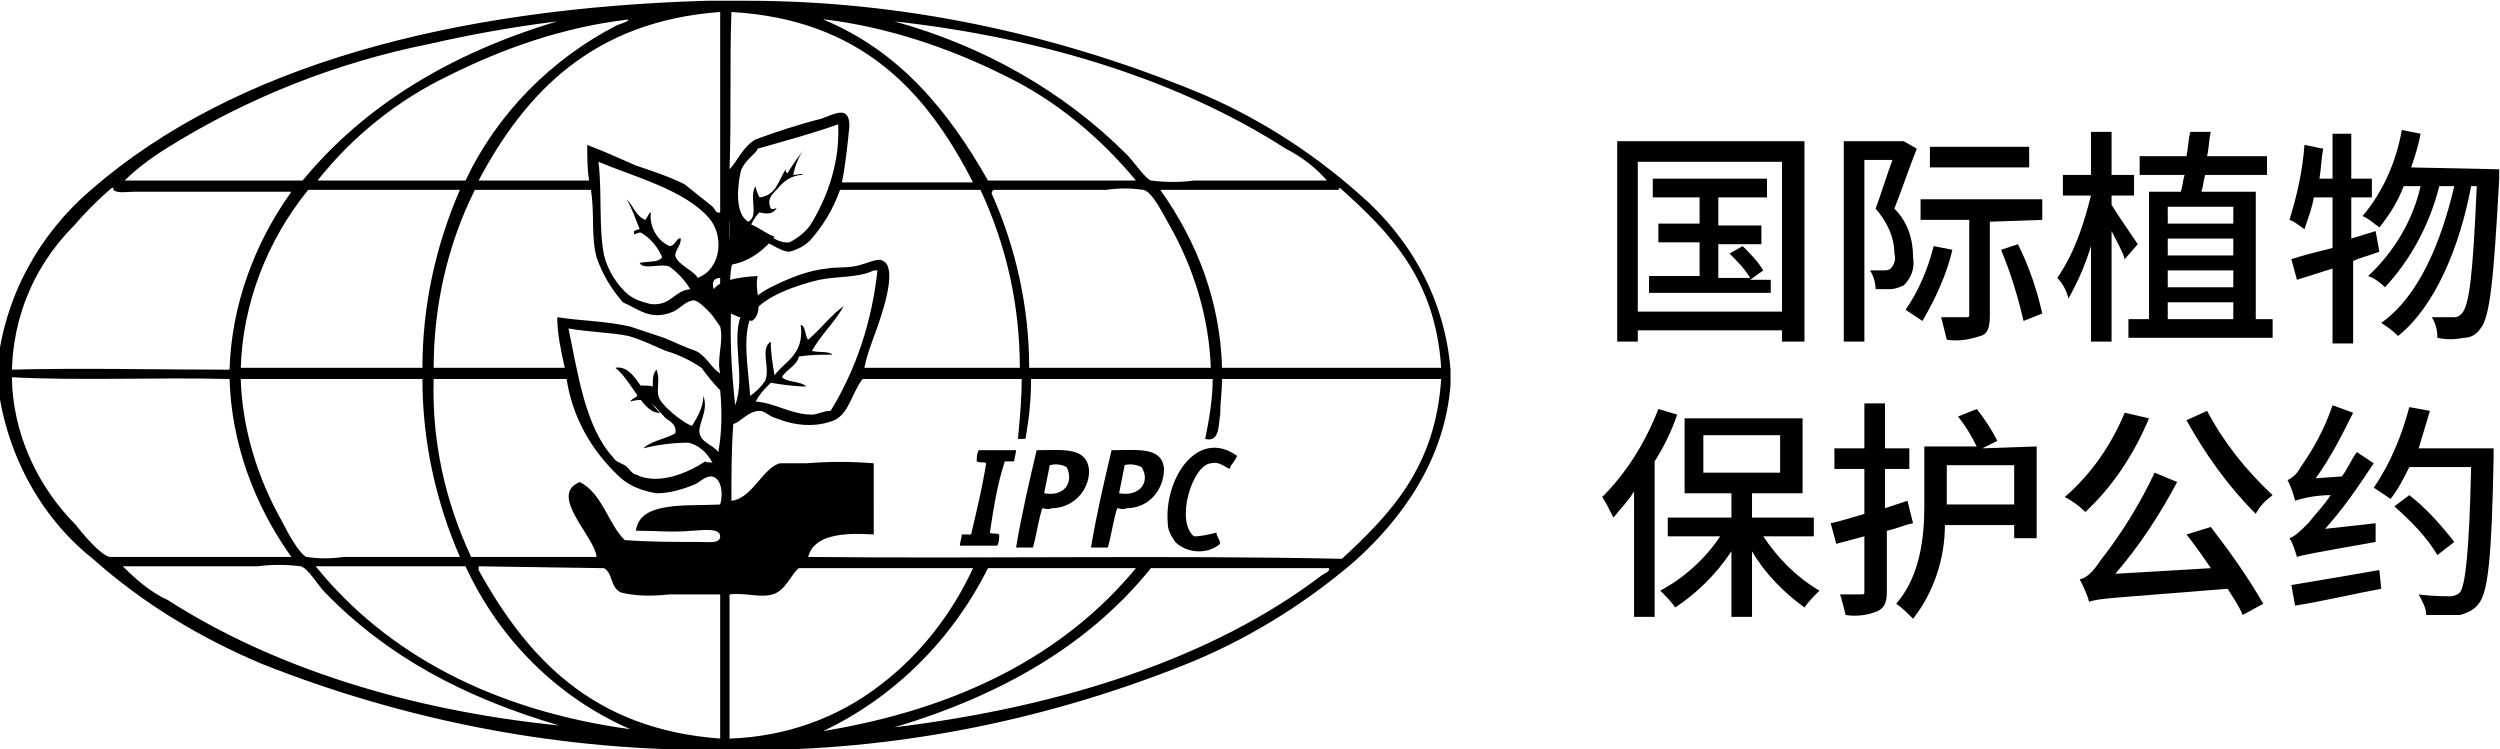
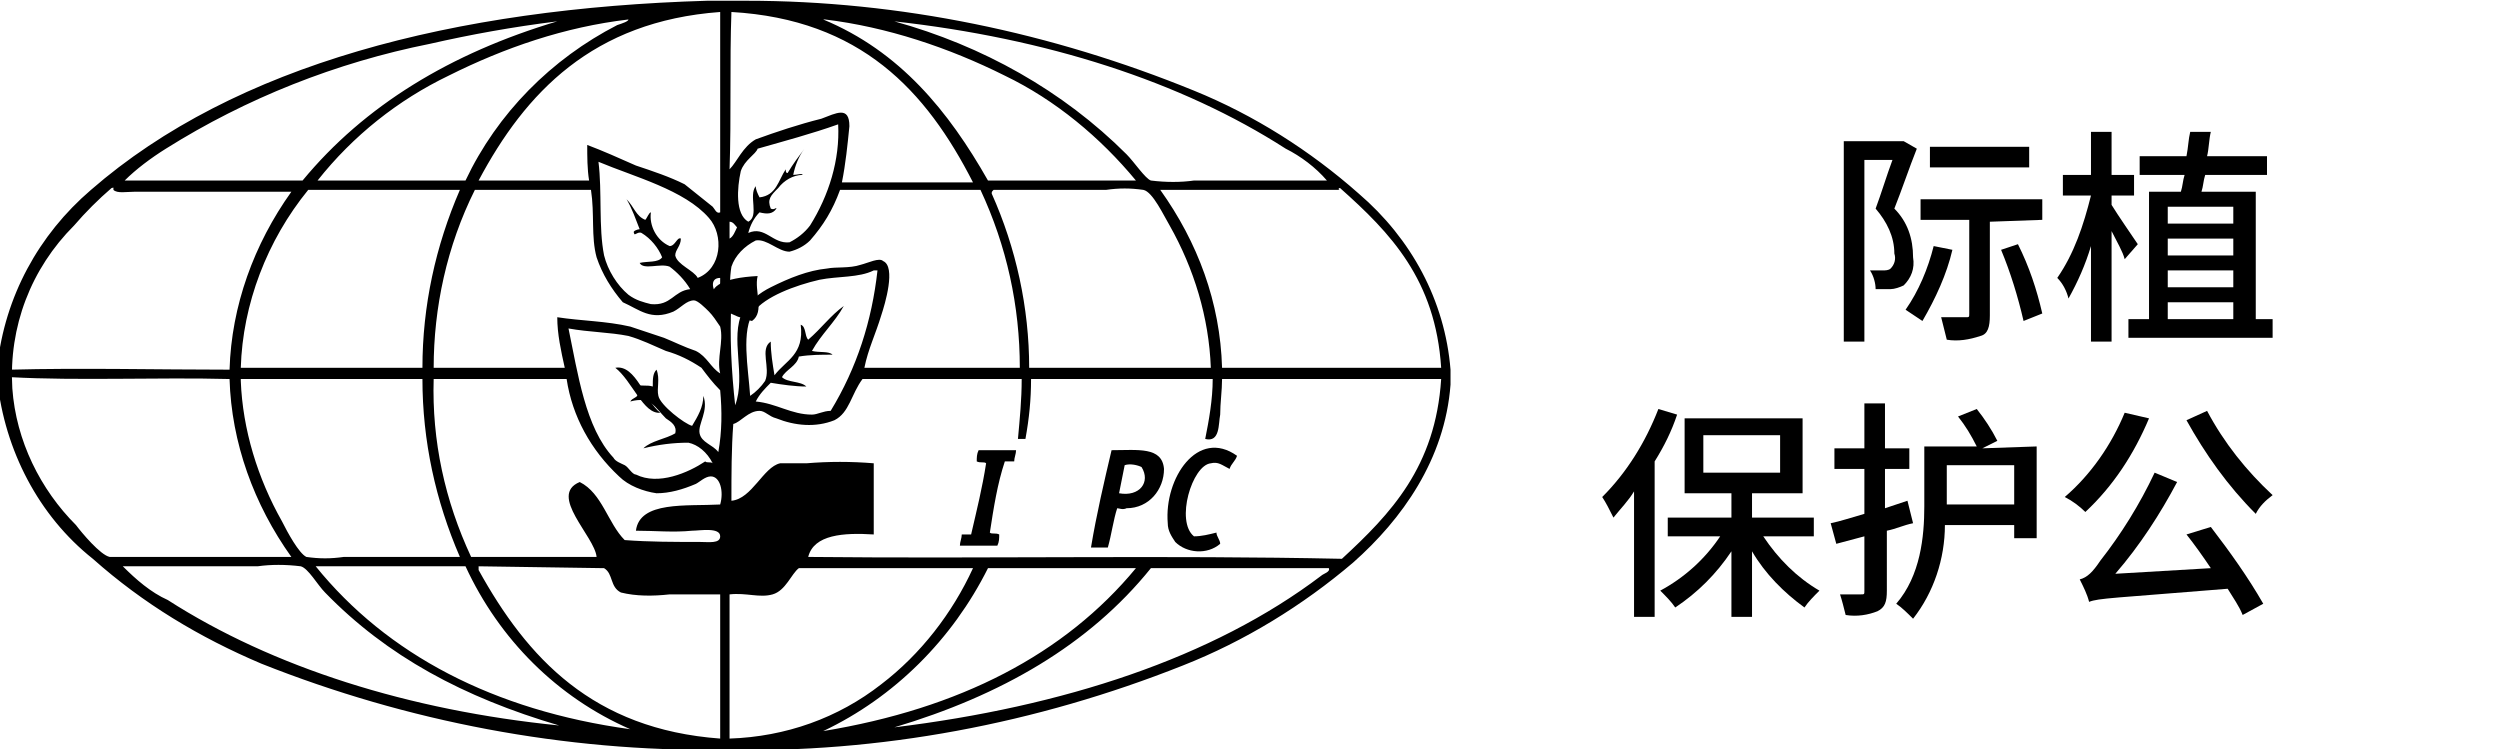
<svg xmlns="http://www.w3.org/2000/svg" version="1.1" id="Livello_1" x="0px" y="0px" viewBox="0 0 133.5 40" style="enable-background:new 0 0 133.5 40;" xml:space="preserve">
  <g id="Raggruppa_502" transform="translate(32.558 -14.46)">
-     <path id="Tracciato_592" d="M6.4,26.2c1.4,0.1,1.6,0.6,2.4,0.9c-0.6,0.8-1.5,1.4-2.4,1.5V26.2z" />
    <path id="Tracciato_593" d="M7.9,29.2c-0.2,0.8,0.4,1.9-0.3,2.4C5.4,31.1,4.1,29.4,7.9,29.2" />
-     <path id="Tracciato_594" d="M23.5,39.3c-0.1,0.5-0.2,1-0.3,1.5c1.1,0.2,1.6-0.6,1.2-1.4C24.2,39.3,23.9,39.2,23.5,39.3 M23.1,41.6   c-0.2,0.6-0.3,1.4-0.5,2.1h-0.9c0.3-1.8,0.7-3.5,1.1-5.2c1.4,0,2.7-0.2,2.8,1.1c0,1.1-0.9,2-2,2C23.4,41.7,23.2,41.6,23.1,41.6" />
    <path id="Tracciato_595" d="M33.5,38.8c-0.1,0.3-0.3,0.4-0.4,0.7c-0.4-0.2-0.6-0.4-1-0.3c-1,0.1-1.9,3.1-0.9,3.9   c0.4,0,0.8-0.1,1.2-0.2c0,0.2,0.2,0.4,0.2,0.6c-0.7,0.6-1.8,0.5-2.4-0.1c-0.2-0.3-0.4-0.6-0.4-1C29.6,40,31.4,37.3,33.5,38.8" />
    <path id="Tracciato_596" d="M21.7,38.5c0,0.2-0.1,0.4-0.1,0.6h-0.5c-0.4,1.2-0.6,2.5-0.8,3.8c0.1,0.1,0.3,0,0.5,0.1   c0,0.2,0,0.4-0.1,0.6h-2c0-0.2,0.1-0.4,0.1-0.6h0.5c0.3-1.3,0.6-2.5,0.8-3.8c-0.1-0.1-0.3,0-0.5-0.1c0-0.2,0-0.4,0.1-0.6H21.7z" />
    <path id="Tracciato_597" d="M27.5,39.3c-0.1,0.5-0.2,1-0.3,1.5c1.1,0.2,1.7-0.6,1.2-1.4C28.2,39.3,27.8,39.2,27.5,39.3 M27.1,41.6   c-0.2,0.6-0.3,1.4-0.5,2.1h-0.9c0.3-1.8,0.7-3.5,1.1-5.2c1.4,0,2.7-0.2,2.8,1c0,1.1-0.8,2.1-2,2.1C27.4,41.7,27.2,41.6,27.1,41.6" />
    <path id="Tracciato_598" d="M15.2,53.3c9-1.1,17-3.7,22.8-8.1c0.1-0.1,0.5-0.2,0.4-0.4h-9.5C25.6,48.9,20.9,51.6,15.2,53.3    M11.4,53.5c7.3-1.2,12.9-4.1,16.7-8.7h-7.9C18.3,48.6,15.2,51.7,11.4,53.5 M8.7,46.2c-0.7,0.2-1.4-0.1-2.3,0v7.7   c3-0.1,5.8-1.1,8.1-2.9c2.1-1.6,3.8-3.8,4.9-6.2h-9.3C9.7,45.1,9.4,46,8.7,46.2 M-7,44.7v0.2c2.6,4.7,6.1,8.5,12.9,9v-7.7H3.2   c-0.9,0.1-1.8,0.1-2.6-0.1c-0.6-0.3-0.4-1-0.9-1.3L-7,44.7z M1.1,53.4c-3.9-1.7-7-4.8-8.8-8.7h-8C-11.9,49.4-6.2,52.4,1.1,53.4    M-23.6,46.5c5.6,3.6,12.9,5.9,20.9,6.7c-5.1-1.5-9.2-3.7-12.5-7.1c-0.4-0.4-0.9-1.3-1.3-1.4c-0.8-0.1-1.6-0.1-2.3,0H-26   C-25.3,45.4-24.5,46.1-23.6,46.5 M12,36.9c-1,0.4-2.1,0.3-3.1-0.1c-0.4-0.1-0.6-0.4-0.9-0.4c-0.6,0-1,0.6-1.4,0.7   c-0.1,1.3-0.1,2.7-0.1,4.1c1.1-0.1,1.7-1.8,2.6-2c0.5,0,0.9,0,1.4,0c1.2-0.1,2.4-0.1,3.6,0V43c-1.6-0.1-3.2,0-3.5,1.2   c9.5,0.1,19.2-0.1,28.5,0.1c2.6-2.4,5-4.9,5.3-9.6H32.7c0,0.6-0.1,1.3-0.1,1.9c-0.1,0.5,0,1.5-0.8,1.3c0.2-1,0.4-2.1,0.4-3.2h-9.7   c0,1.1-0.1,2.1-0.3,3.2h-0.4c0.1-1.1,0.2-2.1,0.2-3.2h-8.5C12.9,35.5,12.8,36.5,12,36.9 M-9.4,34.7c-0.1,3.3,0.6,6.5,2,9.5h6.7   c-0.1-1.1-2.6-3.3-0.9-4c1.2,0.6,1.5,2.2,2.4,3.1c1.3,0.1,2.7,0.1,4,0.1c0.5,0,1.1,0.1,1.1-0.3c0-0.5-1.1-0.3-1.5-0.3   c-1,0.1-2,0-3,0c0.2-1.6,2.7-1.3,4.5-1.4c0.2-0.7,0-1.5-0.5-1.5c-0.3,0-0.6,0.3-0.8,0.4c-0.7,0.3-1.4,0.5-2.1,0.5   c-0.7-0.1-1.5-0.4-2-0.9C-1,38.5-2,36.7-2.3,34.7L-9.4,34.7z M-19.7,34.8c0.1,2.6,0.9,5.2,2.2,7.5c0.3,0.6,0.9,1.7,1.3,1.9   c0.7,0.1,1.3,0.1,2,0H-8c-1.3-3-2-6.2-2-9.5h-9.7C-19.7,34.7-19.7,34.8-19.7,34.8 M2.3,35.1c0-0.4,0-0.7,0.2-0.9   c0.2,0.5,0,1,0.1,1.4c0.1,0.5,1.4,1.5,1.8,1.6c0.3-0.5,0.6-1,0.6-1.6c0.3,0.8-0.3,1.5-0.2,2c0.1,0.5,0.7,0.6,1,1   c0.2-1.1,0.2-2.2,0.1-3.3c-0.4-0.4-0.7-0.8-1-1.2c-0.6-0.4-1.2-0.7-1.9-0.9c-0.7-0.3-1.3-0.6-2-0.8c-1-0.2-2.1-0.2-3.2-0.4   c0.5,2.4,0.9,5.3,2.4,6.9c0.1,0.2,0.4,0.3,0.6,0.4s0.4,0.5,0.6,0.5c1.2,0.6,2.8-0.1,3.7-0.7c0.1,0.1,0.3,0,0.4,0.1   c-0.3-0.6-0.8-1-1.3-1.1c-0.8,0-1.6,0.1-2.4,0.3c0.4-0.4,1.2-0.5,1.7-0.8C3.6,37.2,3.3,37,3,36.8c-0.6-0.6-0.8-1.2-1.9-0.9   c0.1-0.2,0.4-0.2,0.4-0.4C1.6,35.2,1.4,35,1.5,35C1.6,35.1,2,35,2.3,35.1 M5.8,30.3c0.1-0.3,0.1-0.7,0.1-1   C5.3,29.3,5.5,30,5.8,30.3 M14.1,28.9c-0.8,0.4-1.9,0.3-2.9,0.5c-1.3,0.3-2.9,0.9-3.5,1.7c-0.7,1-0.3,3-0.2,4.5   c0.3-0.2,0.6-0.5,0.8-0.8c0.3-0.7-0.3-1.7,0.3-2.1c0,0.6,0.1,1.2,0.2,1.8c0.6-0.8,1.6-1.1,1.4-2.7c0.3,0.1,0.2,0.6,0.4,0.8   c0.7-0.6,1.2-1.3,1.9-1.8c-0.5,0.9-1.2,1.5-1.7,2.4c0.4,0.1,0.9,0,1.1,0.2c-0.6,0-1.2,0-1.8,0.1C10,34,9.4,34.2,9.2,34.6   c0.3,0.3,1,0.2,1.3,0.5c-0.6,0-1.3-0.1-1.9-0.2c-0.3,0.3-0.6,0.6-0.8,1c1.1,0.1,1.9,0.7,3,0.7c0.3,0,0.6-0.2,1-0.2   c1.4-2.3,2.2-4.8,2.5-7.5C14.3,28.9,14.1,28.9,14.1,28.9 M6.4,27.2c0.2-0.1,0.3-0.4,0.4-0.6c-0.1-0.1-0.2-0.3-0.4-0.3V27.2z    M20.4,24.8c1.3,2.9,2,6.1,2,9.3h9.7c-0.1-2.7-0.9-5.3-2.2-7.6c-0.3-0.5-0.9-1.8-1.4-1.9c-0.7-0.1-1.3-0.1-2,0h-6   C20.4,24.7,20.4,24.7,20.4,24.8 M10.7,27.3c-0.3,0.3-0.7,0.5-1.1,0.6c-0.6,0-1.2-0.7-1.8-0.6c-0.6,0.3-1.1,0.8-1.3,1.4   c-0.1,0.6-0.1,1.3,0,1.9c-0.1,1.8,0,3.7,0.2,5.5c0.6-1.6-0.3-3.6,0.4-5c0.4-0.6,0.9-1,1.5-1.3c1-0.5,2-0.9,3-1   c0.5-0.1,1.2,0,1.8-0.2c0.4-0.1,1-0.4,1.2-0.2c0.7,0.3,0.1,2.3-0.1,2.9c-0.3,1-0.7,1.8-0.9,2.8h8.3c0-3.3-0.7-6.5-2.1-9.5h-7.5   C11.9,25.7,11.4,26.5,10.7,27.3 M-9.4,34.1h7c-0.2-0.9-0.4-1.8-0.4-2.7c1.3,0.2,2.6,0.2,3.9,0.5c0.6,0.2,1.2,0.4,1.8,0.6   C3.4,32.7,4,33,4.6,33.2c0.6,0.3,0.8,0.9,1.3,1.2c-0.2-0.8,0.2-1.7,0-2.5c-0.2-0.3-0.4-0.6-0.6-0.8c-0.2-0.2-0.6-0.6-0.8-0.6   c-0.4,0-0.7,0.4-1.1,0.6c-1.2,0.5-1.8-0.1-2.7-0.5c-0.6-0.7-1.1-1.5-1.4-2.4c-0.3-1.1-0.1-2.3-0.3-3.6h-6.2   C-8.7,27.6-9.4,30.9-9.4,34.1 M-19.7,34.1h9.7c0-3.3,0.7-6.5,2-9.5h-8.1C-18.3,27.3-19.6,30.7-19.7,34.1 M39,24.5   c-0.1,0-0.1,0.1,0,0.1h-9.6c2,2.8,3.2,6,3.3,9.5h11.7C44.1,29.4,41.7,26.9,39,24.5 M-26.6,24.5c-0.7,0.6-1.4,1.3-2,2   c-2.3,2.3-3.5,5.4-3.3,8.7c0.2,2.8,1.5,5.4,3.4,7.3c0.3,0.4,1.3,1.6,1.8,1.7c0.8,0,1.6,0,2.4,0h7.3c-2-2.8-3.2-6.1-3.3-9.5   c-3.8-0.1-8.1,0.1-11.7-0.1c0-0.1,0-0.3,0-0.4c3.7-0.1,7.9,0,11.7,0c0.1-3.4,1.3-6.7,3.3-9.5h-8.4c-0.4,0-0.9,0.1-1.1-0.1   C-26.5,24.4-26.5,24.5-26.6,24.5 M1.9,26.2c0.1-0.1,0.2-0.4,0.3-0.4c-0.1,0.7,0.3,1.5,1,1.8c0.3,0,0.4-0.5,0.6-0.4   c0,0.4-0.3,0.6-0.3,0.9c0.1,0.5,1,0.8,1.2,1.2C6,28.8,6.1,27,5.3,26.1c-1.3-1.5-4-2.2-5.9-3c0.2,1.6,0,3.5,0.3,5   c0.2,0.8,0.7,1.6,1.3,2.1c0.4,0.3,0.8,0.4,1.2,0.5c1.1,0.1,1.2-0.7,2.1-0.8c-0.3-0.5-0.7-0.9-1.1-1.2c-0.5-0.2-1.4,0.2-1.6-0.2   c0.4-0.1,1,0,1.2-0.3c-0.2-0.5-0.6-1-1.1-1.3c-0.2-0.1-0.4,0.2-0.4,0c-0.1-0.1,0.2-0.2,0.3-0.2c-0.2-0.5-0.4-1.1-0.7-1.6   C1.3,25.5,1.4,26,1.9,26.2 M27.6,22.7c0.4,0.4,1,1.3,1.3,1.4c0.8,0.1,1.6,0.1,2.3,0h7.1c-0.6-0.7-1.4-1.3-2.2-1.7   c-5.6-3.6-12.8-5.9-20.9-6.8C19.9,16.9,24.2,19.3,27.6,22.7 M-2.8,15.6L-2.8,15.6c-2.4,0.3-4.6,0.7-6.8,1.2c-5,1-9.8,2.9-14.1,5.6   c-0.8,0.5-1.6,1.1-2.2,1.7h9.5C-13.1,20.1-8.5,17.3-2.8,15.6 M20.2,24.1h7.9c-1.9-2.3-4.3-4.3-7-5.6c-3-1.5-6.3-2.6-9.6-3   c0,0-0.1,0-0.1,0C15.5,17.2,18.1,20.4,20.2,24.1 M-8.6,18.5c-2.7,1.3-5.1,3.2-7,5.6h7.9c1.7-3.6,4.6-6.5,8.1-8.3   C0.7,15.7,1,15.6,1,15.5C-2.4,15.9-5.6,17-8.6,18.5 M6.5,15.1c-0.1,2.7,0,5.6-0.1,8.4c0.4-0.4,0.7-1.2,1.4-1.6   c1.1-0.4,2.3-0.8,3.5-1.1c0.8-0.3,1.5-0.7,1.5,0.4c-0.1,1-0.2,2-0.4,3h7C16.9,19.3,13.4,15.5,6.5,15.1 M-7,24.1h5.9   c-0.1-0.6-0.1-1.3-0.1-1.9c0.8,0.3,1.7,0.7,2.6,1.1c0.9,0.3,1.8,0.6,2.6,1c0.5,0.4,1,0.8,1.5,1.2c0.1,0.1,0.2,0.4,0.4,0.3V15.1   C-0.9,15.6-4.5,19.4-7,24.1 M8,25.8c-0.3,0.3-0.5,0.7-0.6,1.1c0.9-0.4,1.3,0.6,2.2,0.5c0.4-0.2,0.8-0.5,1.1-0.9   c1-1.6,1.6-3.5,1.5-5.4c-1.4,0.5-2.9,0.9-4.3,1.3C7.8,22.7,7.2,23,7,23.6c-0.2,0.9-0.3,2.3,0.4,2.7c0.6-0.3,0-1.4,0.4-1.9   c0,0.2,0.1,0.4,0.2,0.6c0.9-0.1,1-0.9,1.4-1.5c0,0.1,0,0.2,0.1,0.2c0.3-0.5,0.6-0.9,0.9-1.3c-0.3,0.4-0.5,0.9-0.6,1.4   c0.2,0,0.5-0.1,0.5,0c-0.5,0-1,0.3-1.3,0.7c-0.4,0.4-0.6,0.6-0.4,1.1c0.2,0.1,0.3-0.1,0.3,0C8.7,25.9,8.4,25.9,8,25.8 M5.2,14.5   h2.1c8.2,0,16.3,1.7,23.9,4.8c3.2,1.3,6.2,3.2,8.8,5.5c2.8,2.4,4.6,5.7,4.9,9.4v0.8c-0.3,4-2.6,7.2-5.2,9.5   c-2.7,2.3-5.8,4.2-9.1,5.5c-7.8,3.1-16.2,4.7-24.6,4.5c-8.4,0.1-16.8-1.5-24.6-4.6c-3.3-1.4-6.3-3.2-9-5.6   c-2.9-2.3-4.7-5.8-5.1-9.5V34c0.4-3.7,2.2-7,5-9.4C-20,17.9-8.3,14.9,5.2,14.5" />
    <path id="Tracciato_599" d="M0.3,34.1c1.1-0.2,1.6,1.8,2.4,2.4C1.8,36.6,1.2,34.8,0.3,34.1" />
-     <path id="Tracciato_600" d="M62,29.2v0.9h-6.5v-0.9h2.7v-1.8H56v-1h2.2V25h-2.5v-1h6.1v1h-2.6v1.5h2.3v1h-2.3v1.8h1.7   c-0.3-0.5-0.7-0.9-1.1-1.3l0.7-0.4c0.4,0.4,0.8,0.8,1.1,1.3l-0.7,0.5H62z M62.6,23.1h-7.7v8h7.7L62.6,23.1z M63.8,22v10.7h-1.2   v-0.6h-7.7v0.6h-1.1V22L63.8,22z" />
    <path id="Tracciato_601" d="M75.2,27.5c0.6,1.2,1,2.4,1.3,3.7l-1,0.4c-0.3-1.3-0.7-2.6-1.2-3.8L75.2,27.5z M75.8,23.4h-5.3v-1.1   h5.3L75.8,23.4z M73.7,26.3v5c0,0.6-0.1,1-0.5,1.1c-0.6,0.2-1.2,0.3-1.8,0.2c-0.1-0.4-0.2-0.8-0.3-1.2c0.6,0,1.1,0,1.3,0   s0.2,0,0.2-0.2v-5H70v-1.1h6.5v1.1L73.7,26.3z M71.7,27.8c-0.3,1.3-0.9,2.6-1.6,3.8c-0.3-0.2-0.6-0.4-0.9-0.6   c0.7-1,1.2-2.2,1.5-3.4L71.7,27.8z M69.8,22.4c-0.4,1-0.8,2.2-1.2,3.2c0.7,0.7,1,1.6,1,2.6c0.1,0.6-0.1,1.1-0.5,1.5   c-0.2,0.1-0.5,0.2-0.7,0.2c-0.3,0-0.6,0-0.8,0c0-0.3-0.1-0.7-0.3-1c0.2,0,0.4,0,0.7,0c0.1,0,0.3,0,0.4-0.1c0.2-0.2,0.3-0.5,0.2-0.8   c0-0.9-0.4-1.7-1-2.4c0.3-0.8,0.6-1.8,0.9-2.6H67v9.7h-1.1V22h3l0.2,0L69.8,22.4z" />
    <path id="Tracciato_602" d="M83.2,31.5h3.5v-0.9h-3.5V31.5z M83.2,29.8h3.5v-0.9h-3.5V29.8z M86.7,27.2h-3.5v0.9h3.5V27.2z    M83.2,26.4h3.5v-0.9h-3.5V26.4z M88.8,31.5v1h-7.7v-1h1.1v-6.8h1.7c0.1-0.3,0.1-0.6,0.2-0.9h-2.4v-1h2.5c0.1-0.5,0.1-0.9,0.2-1.3   l1.1,0c-0.1,0.4-0.1,0.9-0.2,1.3h3.2v1h-3.3c-0.1,0.3-0.1,0.6-0.2,0.9h2.9v6.8H88.8z M80.9,28.3c-0.1-0.4-0.4-0.9-0.7-1.5v5.9h-1.1   v-5.1c-0.3,1-0.7,1.9-1.2,2.8c-0.1-0.4-0.3-0.8-0.6-1.1c0.9-1.3,1.4-2.8,1.8-4.4h-1.5v-1.1h1.5v-2.3h1.1v2.3h1.2v1.1h-1.2v0.5   c0.3,0.5,1.2,1.8,1.4,2.1L80.9,28.3z" />
-     <path id="Tracciato_603" d="M100.9,23.5c0,0,0,0.4,0,0.5c-0.3,5.5-0.5,7.4-1,8c-0.2,0.3-0.5,0.5-0.9,0.5c-0.5,0.1-0.9,0.1-1.4,0   c0-0.4-0.1-0.8-0.3-1.1c0.5,0,1,0,1.2,0c0.2,0,0.3-0.1,0.4-0.2c0.4-0.4,0.6-2.1,0.8-6.8h-0.3c-0.6,3.2-1.9,6.4-3.9,8   c-0.3-0.3-0.6-0.5-0.9-0.7c2-1.4,3.2-4.3,3.9-7.3h-0.8c-0.5,2-1.5,3.9-2.9,5.4c-0.3-0.3-0.6-0.5-0.9-0.6c1.4-1.3,2.4-3,2.8-4.8   h-0.9c-0.3,0.8-0.8,1.6-1.3,2.2c-0.3-0.2-0.6-0.5-0.9-0.6c1.1-1.3,1.8-2.9,2.1-4.6l1,0.2c-0.1,0.6-0.3,1.2-0.5,1.8L100.9,23.5z    M94.5,27.9c-0.5,0.2-1,0.3-1.4,0.5v4.4H92v-4l-1.9,0.6l-0.3-1.1c0.6-0.2,1.4-0.4,2.2-0.6V25h-1c-0.1,0.6-0.3,1.1-0.5,1.7   c-0.3-0.2-0.5-0.4-0.8-0.5c0.4-1.3,0.7-2.6,0.8-4l1,0.2c-0.1,0.5-0.1,1-0.2,1.6H92v-2.4H93v2.4h1.1V25H93v2.2l1.3-0.4L94.5,27.9z" />
    <path id="Tracciato_604" d="M58.4,39.7h4.1v-2h-4.1V39.7z M61.6,43.1c0.8,1.2,1.8,2.2,3,2.9c-0.3,0.3-0.6,0.6-0.8,0.9   c-1.1-0.8-2.1-1.8-2.8-3v3.5h-1.1v-3.5c-0.8,1.2-1.8,2.2-3,3c-0.2-0.3-0.5-0.6-0.8-0.9c1.3-0.7,2.4-1.7,3.2-2.9h-2.8v-1h3.4v-1.3   h-2.5v-4h6.3v4H61v1.3h3.3v1H61.6z M57,36.6c-0.3,0.9-0.7,1.7-1.2,2.5v8.3h-1.1v-6.7c-0.3,0.5-0.7,0.9-1.1,1.4   c-0.2-0.4-0.4-0.8-0.6-1.1c1.3-1.3,2.3-2.9,3-4.7L57,36.6z" />
    <path id="Tracciato_605" d="M75,39.3h-3.6v2.1H75V39.3z M76.2,38.3v4.9H75v-0.7h-3.7c0,1.8-0.6,3.6-1.7,5c-0.3-0.3-0.6-0.6-0.9-0.8   c1.3-1.5,1.5-3.6,1.5-5.2v-3.2h2.8c-0.3-0.6-0.6-1.1-1-1.6l1-0.4c0.4,0.5,0.8,1.1,1.1,1.7l-0.8,0.4L76.2,38.3z M69.6,42.4   c-0.5,0.1-0.9,0.3-1.4,0.4V46c0,0.6-0.1,0.9-0.5,1.1c-0.5,0.2-1.1,0.3-1.7,0.2c-0.1-0.4-0.2-0.8-0.3-1.1c0.5,0,1,0,1.1,0   c0.2,0,0.2,0,0.2-0.2v-2.9l-1.5,0.4l-0.3-1.1c0.5-0.1,1.1-0.3,1.8-0.5v-2.4h-1.6v-1.1h1.6v-2.4h1.1v2.4h1.3v1.1h-1.3v2.1l1.2-0.4   L69.6,42.4z" />
    <path id="Tracciato_606" d="M85.3,36.4c0.9,1.7,2.1,3.2,3.5,4.5c-0.4,0.3-0.7,0.6-0.9,1c-1.5-1.5-2.7-3.2-3.7-5L85.3,36.4z    M85.5,42.6c1,1.3,2,2.7,2.8,4.1l-1.1,0.6c-0.2-0.5-0.5-0.9-0.8-1.4c-6.1,0.5-6.9,0.5-7.4,0.7c-0.1-0.4-0.3-0.8-0.5-1.2   c0.4-0.1,0.7-0.4,1.1-1c1.1-1.4,2.1-3,2.9-4.7l1.2,0.5c-0.9,1.7-2,3.4-3.3,4.9l5.1-0.3c-0.4-0.6-0.9-1.3-1.3-1.8L85.5,42.6z    M82.2,36.8c-0.8,1.9-1.9,3.6-3.4,5c-0.3-0.3-0.7-0.6-1.1-0.8c1.4-1.2,2.5-2.8,3.2-4.5L82.2,36.8z" />
-     <path id="Tracciato_607" d="M97.6,44.1c-0.6-1-1.4-1.8-2.3-2.6l0.8-0.6c0.9,0.7,1.7,1.6,2.4,2.5L97.6,44.1z M100.6,38.4   c0,0,0,0.4,0,0.5c-0.1,5.4-0.3,7.2-0.8,7.8c-0.2,0.3-0.6,0.5-1,0.6c-0.6,0-1.2,0-1.8,0c0-0.4-0.2-0.7-0.4-1.1   c0.7,0.1,1.4,0.1,1.7,0.1c0.2,0,0.4-0.1,0.5-0.2c0.3-0.4,0.5-2.2,0.6-6.7h-3.3c-0.3,0.6-0.6,1.2-1,1.7c-0.3-0.2-0.6-0.4-0.9-0.6   c0.9-1.3,1.5-2.8,1.9-4.3l1.1,0.2c-0.2,0.7-0.4,1.3-0.6,2L100.6,38.4z M89.8,45.7c1.2-0.2,3-0.5,4.7-0.8l0.1,1   c-1.6,0.3-3.3,0.7-4.6,0.9L89.8,45.7z M94.3,42.4c0,0.3,0,0.6,0,1c-3.4,0.6-3.9,0.7-4.2,0.8c-0.1-0.3-0.2-0.7-0.4-1   c0.3-0.1,0.6-0.4,1-0.8c0.4-0.5,0.8-0.9,1.2-1.5c-0.6,0-1.3,0.1-1.9,0.3c-0.1-0.4-0.2-0.7-0.4-1.1c0.2-0.1,0.5-0.3,0.7-0.7   c0.7-1,1.3-2.1,1.7-3.3l1.1,0.4c-0.6,1.2-1.2,2.4-2,3.5l1.4-0.1c0.3-0.4,0.5-0.9,0.8-1.3l0.9,0.6c-0.8,1.2-1.6,2.4-2.6,3.5   L94.3,42.4z" />
  </g>
</svg>